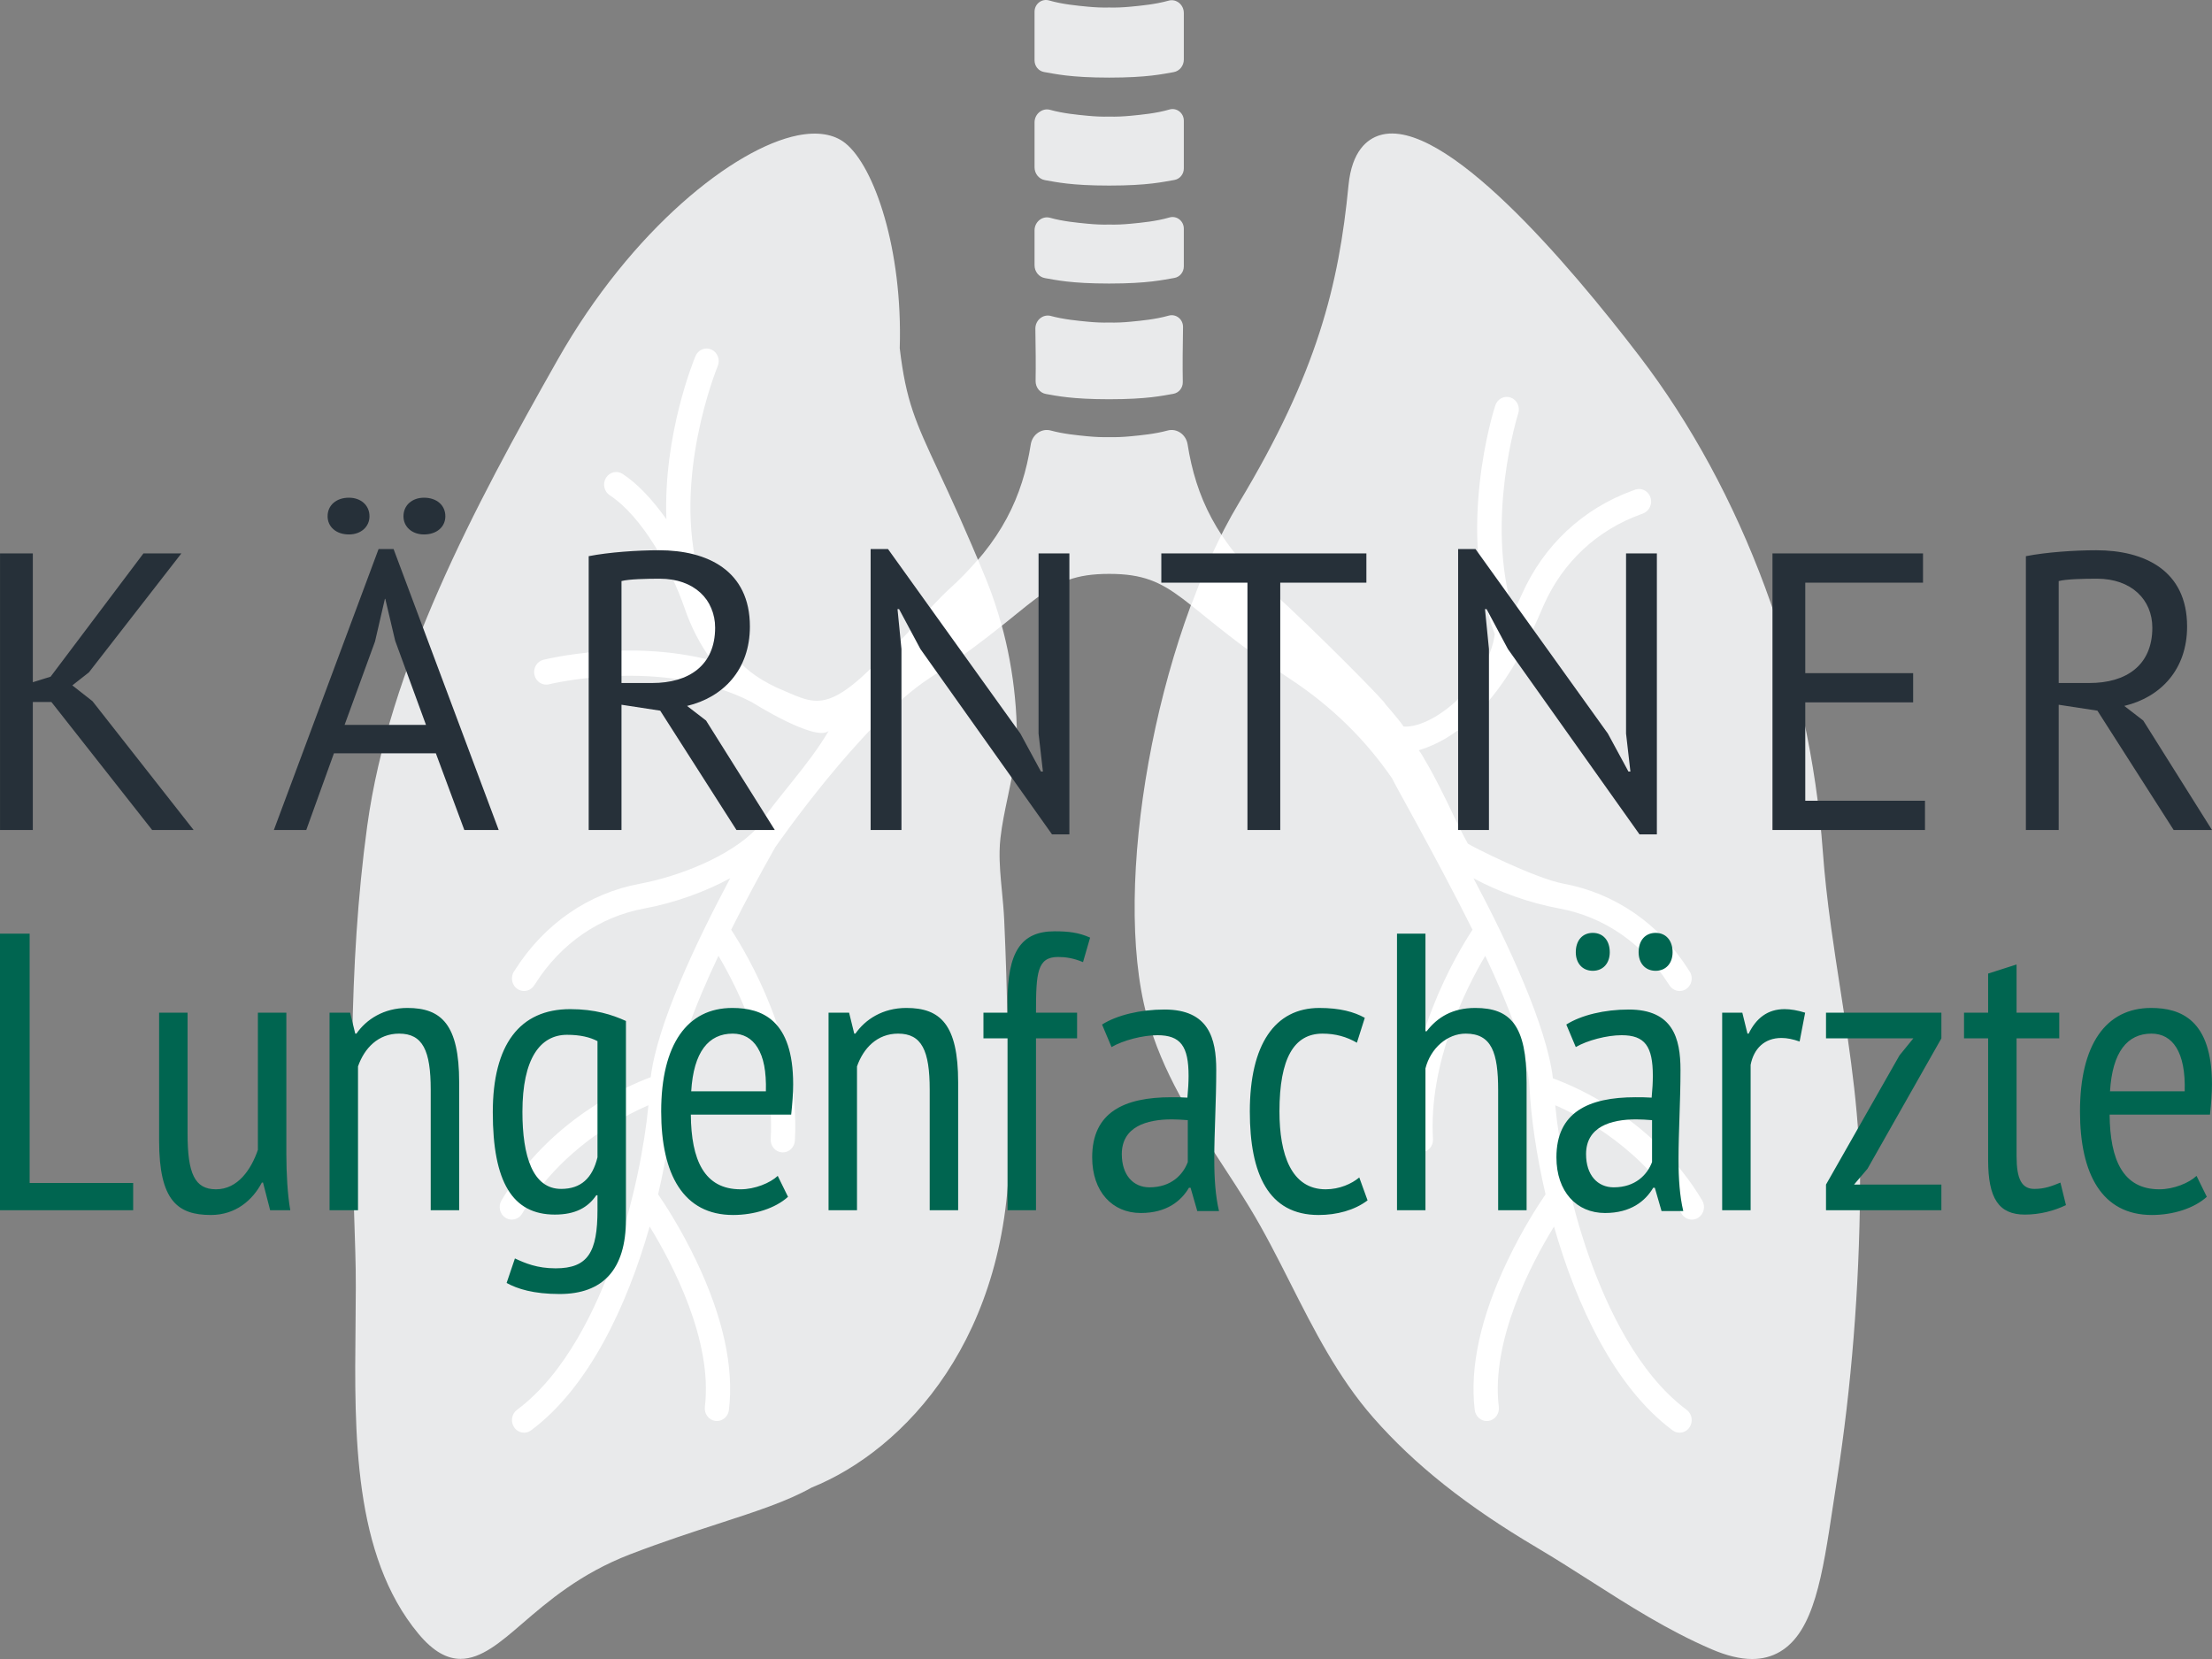
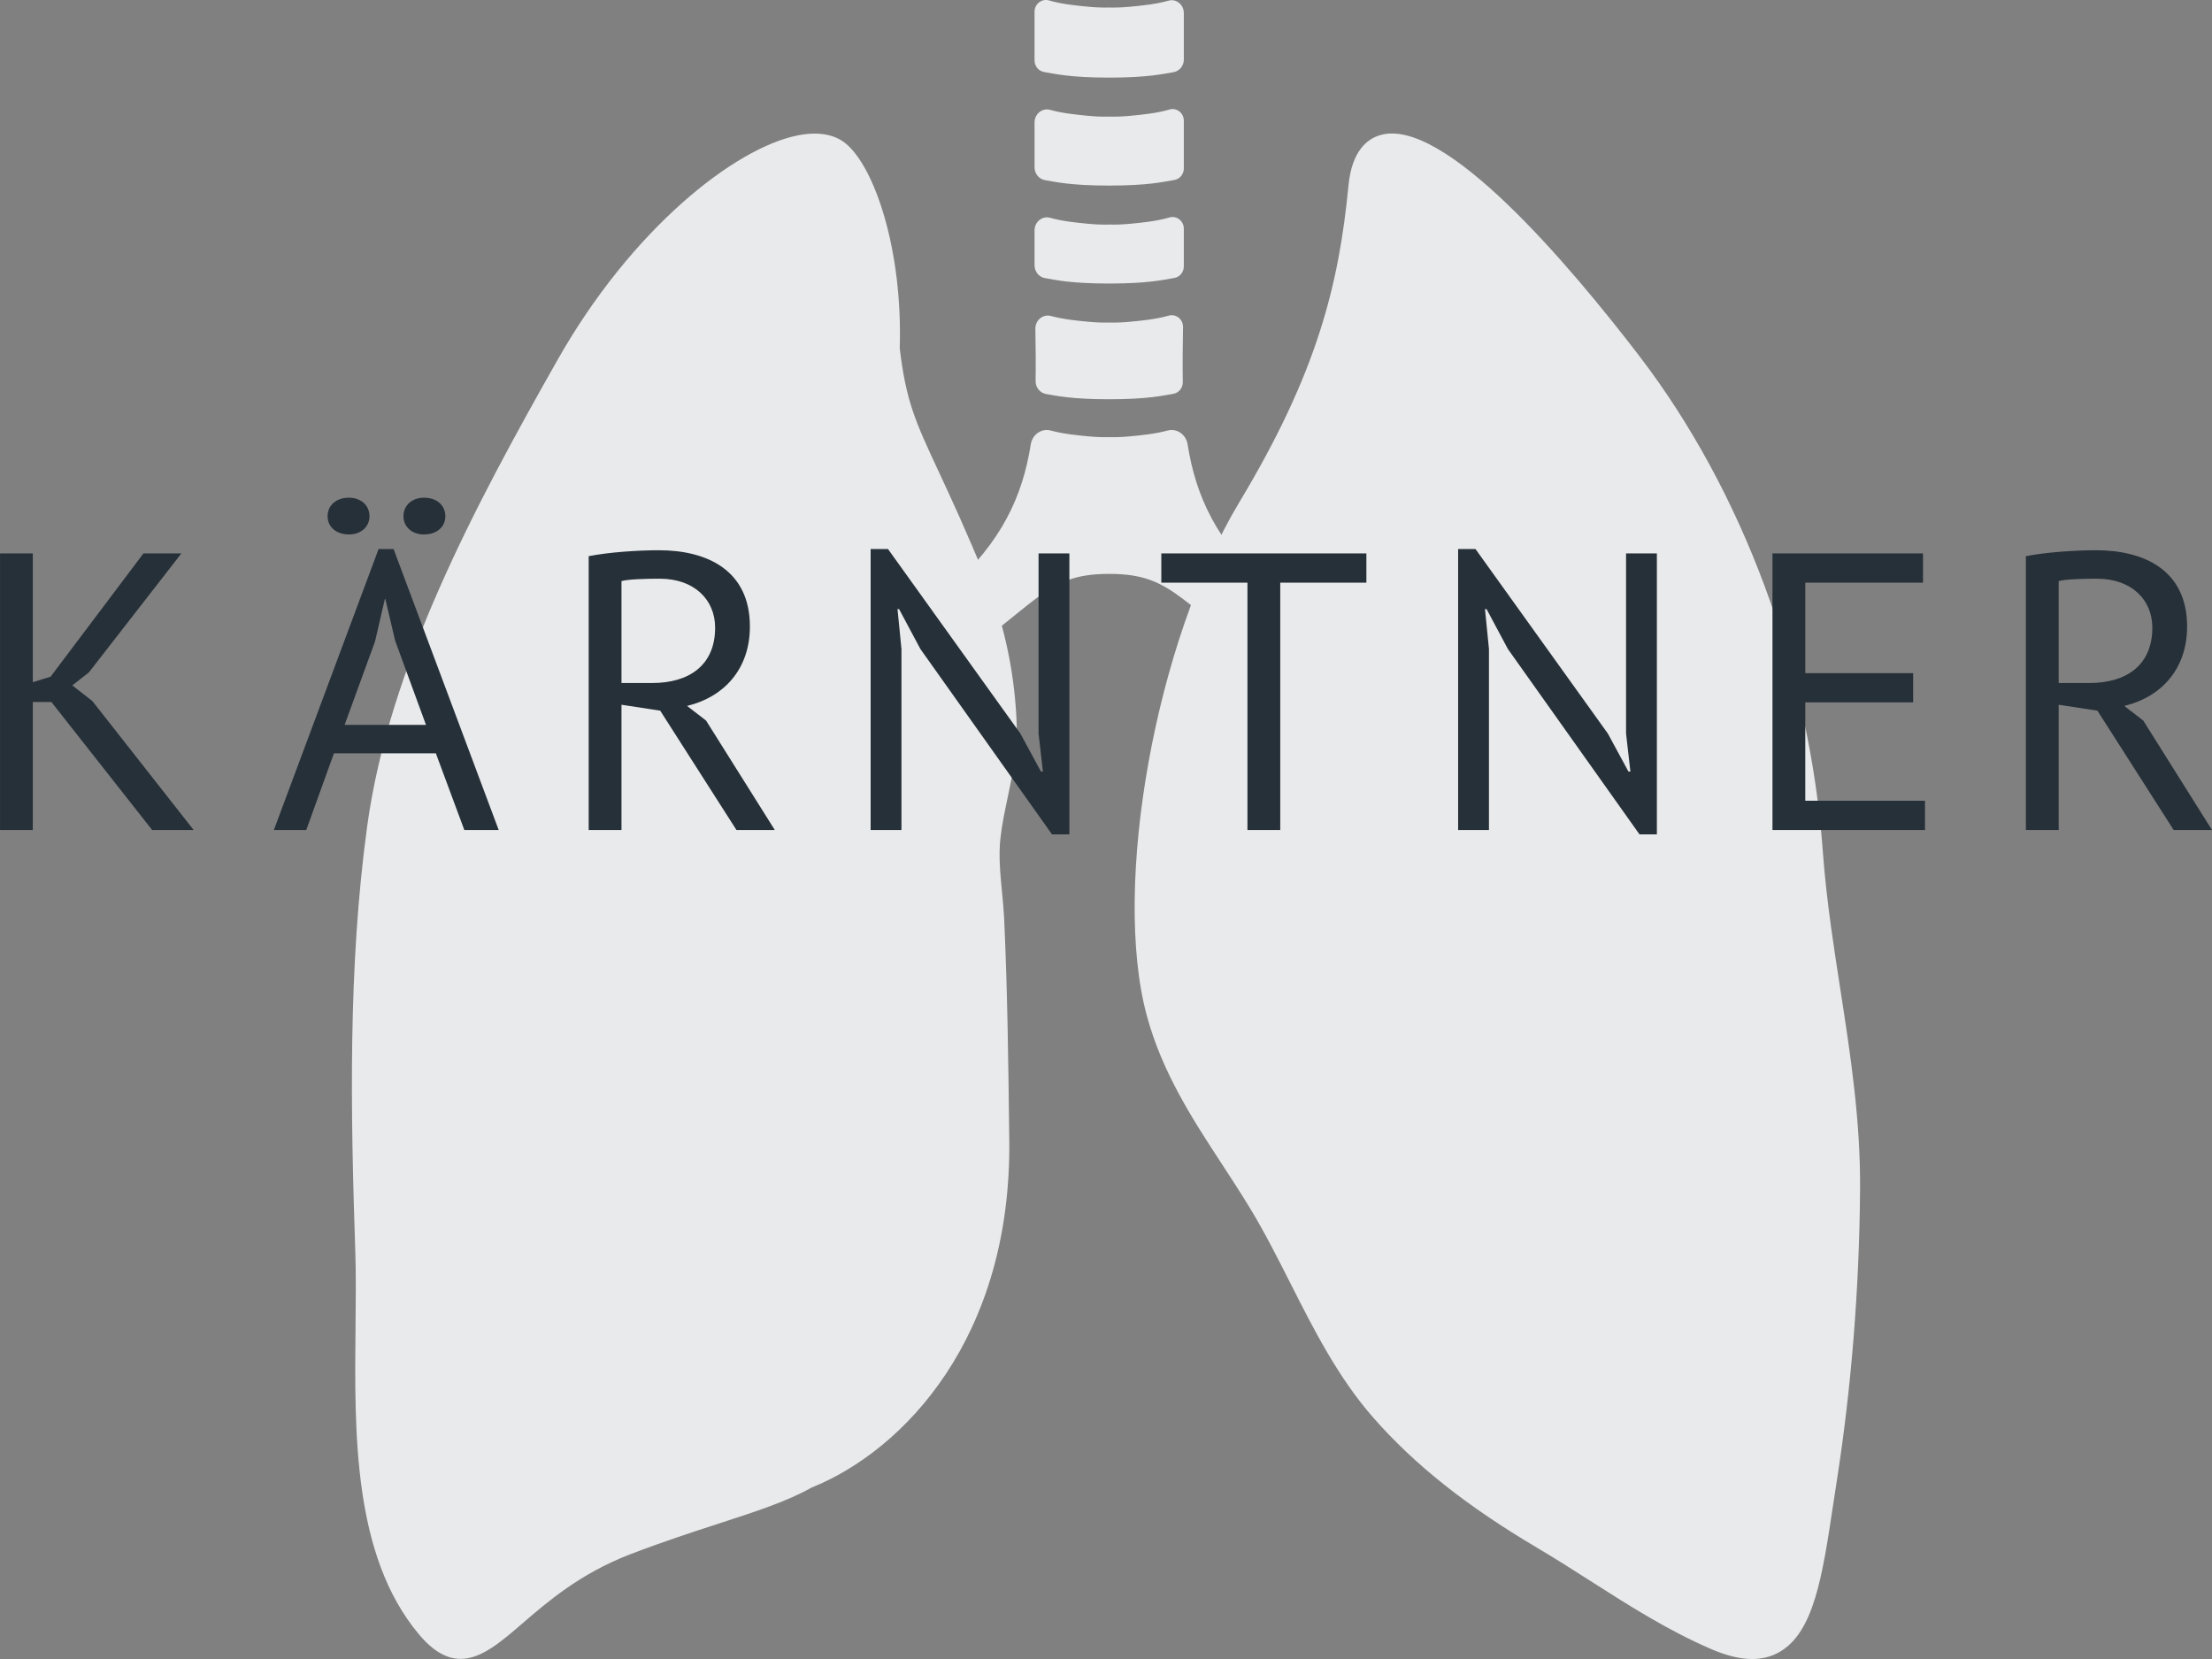
<svg xmlns="http://www.w3.org/2000/svg" id="a" viewBox="0 0 283.465 212.599" width="288" height="216">
  <rect x="0" y="0" width="283.465" height="212.599" fill="#808080" stroke="none" />
  <defs>
    <style>.b{fill:#006550;}.c{fill:#fff;}.d{fill:#e9eaeb;}.e{fill:#263039;}</style>
  </defs>
  <path class="d" d="M129.148,102.12c.612-2.899,1.244-5.897,1.147-9.067-.197-6.52-1.554-13.026-3.926-18.812-2.579-6.299-4.532-10.49-6.101-13.858-2.936-6.301-4.161-8.931-4.967-15.751.39-12.638-3.234-23.279-6.976-26.285-1.447-1.162-3.558-1.505-6.109-.995-8.105,1.621-21.269,12.011-30.745,28.73-10.822,19.097-21.622,39.442-24.412,59.757-2.488,18.131-2.119,36.915-1.527,54.603.099,2.939.065,6.132.029,9.513-.146,13.749-.311,29.335,8.061,39.407,1.932,2.324,3.7,3.222,5.407,3.22,2.643,0,5.139-2.15,7.86-4.495,3.333-2.873,7.482-6.448,13.864-8.905,4.158-1.598,7.947-2.832,11.291-3.919,4.936-1.605,8.845-2.876,11.946-4.626,11.902-4.791,25.647-19.306,25.347-44.535l-.01-.797c-.107-8.988-.218-18.282-.639-27.424-.056-1.204-.171-2.414-.286-3.624-.174-1.814-.338-3.527-.302-5.225.012-.55.044-1.099.109-1.648.199-1.754.559-3.459.939-5.264M238.366,152.443c.069-8.879-1.253-17.423-2.532-25.683-.408-2.633-.815-5.267-1.181-7.915v-.002c-.507-3.67-.843-6.754-1.058-9.704-1.676-23.046-10.25-46.201-23.525-63.527-8.913-11.635-25.087-30.787-33.257-28.281-1.589.485-3.575,1.993-4.004,6.42-1.238,12.775-4.014,24.028-14.007,40.636-10.7,17.783-16.343,49.131-11.838,65.769,1.979,7.312,5.868,13.269,9.63,19.029,1.175,1.799,2.389,3.66,3.535,5.542,1.89,3.106,3.587,6.461,5.228,9.707,3.007,5.944,6.116,12.091,10.628,17.235,5.303,6.045,11.977,11.345,21.005,16.68,2.325,1.375,4.632,2.849,6.864,4.273,4.882,3.118,9.93,6.343,15.491,8.729,1.936.832,3.658,1.248,5.189,1.248,1.318,0,2.496-.308,3.549-.922,4.379-2.556,5.46-9.728,6.828-18.809.151-.999.305-2.023.468-3.064,1.883-12.076,2.888-24.646,2.987-37.361" />
  <path class="d" d="M151.706,7.631V1.669c0-1.068-.967-1.864-1.954-1.585-1.668.471-3.49.639-4.879.773-.924.089-1.835.13-2.733.106-.897.024-1.808-.017-2.732-.106-1.414-.136-3.276-.308-4.969-.799-.935-.271-1.864.44-1.864,1.454v6.221c0,.751.525,1.382,1.235,1.499,1.381.229,3.304.713,8.33.713,4.937,0,6.88-.467,8.256-.7.757-.129,1.31-.814,1.31-1.614M151.706,21.58v-6.106c0-1.005-.921-1.71-1.847-1.44-1.697.495-3.567.667-4.986.804-.924.088-1.835.13-2.732.105-.898.025-1.809-.017-2.733-.105-1.378-.133-3.181-.299-4.838-.762-1.009-.281-1.995.527-1.995,1.617v5.744c0,.817.565,1.515,1.337,1.647,1.374.235,3.324.696,8.228.696,5.041,0,6.961-.487,8.343-.715.703-.116,1.223-.741,1.223-1.485M151.705,34.141c0-.249,0-.499,0-.751v-4.081c0-1.005-.921-1.71-1.847-1.44-1.697.495-3.567.667-4.986.804-.924.089-1.835.13-2.733.105-.897.025-1.808-.016-2.732-.106-1.378-.132-3.181-.298-4.838-.761-1.009-.282-1.995.527-1.995,1.617v3.862c0,.204,0,.407.001.608.002.816.567,1.51,1.337,1.641,1.374.235,3.325.695,8.227.695,5.04,0,6.96-.486,8.342-.714.701-.115,1.22-.737,1.223-1.479M132.681,42.142c.038,2.346.064,4.565.03,6.679-.013.825.553,1.531,1.331,1.668,1.368.241,3.347.673,8.098.673,4.89,0,6.843-.458,8.217-.693.707-.121,1.229-.756,1.216-1.504-.039-2.224-.01-4.563.031-7.044.017-1.012-.905-1.737-1.841-1.471-1.671.474-3.497.643-4.89.777-.924.089-1.835.131-2.733.106-.897.025-1.808-.017-2.732-.106-1.35-.13-3.109-.293-4.738-.735-1.019-.277-2.007.55-1.989,1.65M199.008,138.188c-.804-6.674-5.721-17.266-10.184-25.643,3.227,1.748,7.092,3.154,11.023,3.883,5.705,1.058,10.649,4.462,13.921,9.587.193.3.308.482.547.665.278.215.603.319.924.319.475,0,.945-.226,1.25-.653.433-.611.394-1.432-.053-1.992-.021-.032-.046-.074-.079-.125-3.745-5.867-9.417-9.767-15.965-10.98-3.803-.704-8.617-2.393-12.164-4.75-.042-.133-.082-.267-.128-.398-1.325-2.377-2.375-4.874-3.652-7.325-.111-.232-1.192-2.328-1.884-3.444-.228-.366-.266-.55-.748-1.186,9.696-2.894,14.605-15.41,16.012-18.597,2.42-5.482,6.832-9.614,12.426-11.633.327-.119.525-.19.756-.385.27-.227.448-.527.529-.851.12-.479.028-1.008-.293-1.421-.459-.589-1.233-.754-1.867-.444-.035.013-.081.029-.137.049-6.402,2.311-11.458,7.051-14.235,13.344-.318.721-.693,1.475-1.096,2.24-3.627-11.824.587-25.267.648-25.459.275-.846-.161-1.762-.974-2.045-.812-.283-1.693.174-1.967,1.021-.209.645-5.076,15.991-.062,29.307-.864,6.143-7.72,12.068-11.68,11.836-.877-1.259-2.396-2.911-2.379-2.915.475.205-8.487-8.944-15.019-14.857-6.545-5.924-9.233-11.7-10.287-18.39-.199-1.266-1.383-2.098-2.572-1.774-1.631.444-3.392.607-4.745.738-.924.089-1.835.13-2.732.106-.898.024-1.808-.017-2.733-.106-1.352-.131-3.114-.294-4.745-.738-1.188-.324-2.372.508-2.572,1.774-1.054,6.69-3.742,12.465-10.286,18.39-2.893,2.62-5.929,6.655-8.973,9.091-7.126,7.366-8.588,5.642-13.325,3.675-5.34-2.52-6.911-5.596-8.841-11.226-.305-.89-.644-1.771-1.009-2.638-.008-.113.004-.226-.029-.34-3.566-12.554,2.265-26.781,2.346-26.976.343-.817-.015-1.769-.802-2.126-.786-.356-1.702.018-2.045.836-.209.498-4.144,10.077-3.73,20.907-1.781-2.514-3.717-4.572-5.606-5.805-.726-.473-1.685-.245-2.141.51-.456.755-.236,1.752.49,2.225,4.1,2.674,7.851,9.386,9.6,14.491.832,2.429,2.001,4.67,3.458,6.675-10.579-2.748-21.037-.216-21.564-.084-.834.209-1.347,1.081-1.146,1.948.201.867,1.041,1.4,1.875,1.19.144-.035,14.642-3.571,25.965,2.283.096.05,8.082,5.103,9.855,3.714-2.631,4.485-6.649,8.537-9.246,12.509-3.354,3.552-9.984,6.138-14.93,7.054-6.548,1.213-12.217,5.113-15.965,10.979-.031.052-.058.094-.079.126-.447.56-.486,1.381-.052,1.992.305.428.774.653,1.249.653.322,0,.646-.104.924-.317.239-.185.354-.367.547-.667,3.272-5.125,8.217-8.529,13.922-9.587,3.931-.729,7.796-2.134,11.022-3.883-4.463,8.377-9.38,18.825-10.184,25.499-3.158,1.164-12.942,5.451-19.122,15.782-.455.757-.23,1.753.498,2.223.255.165.539.244.819.244.519,0,1.027-.27,1.32-.761,4.9-8.191,12.496-12.292,16.193-13.897-.5,5.136-1.836,12.324-4.369,19.493-2.247,6.357-6.236,14.909-12.474,19.54-.698.519-.859,1.527-.36,2.252.302.442.78.676,1.264.676.313,0,.628-.097.902-.301,7.385-5.482,12.309-15.978,15.192-26.114,2.901,4.726,8.103,14.58,7.075,23.106-.108.886.496,1.692,1.347,1.804.065.008.131.012.196.012.771,0,1.441-.596,1.539-1.413.662-5.483-.752-11.923-4.199-19.139-1.958-4.1-3.995-7.216-4.876-8.498,1.198-5.108,1.867-9.928,2.06-13.725.208-4.122,2.668-10.481,5.674-16.84,2.479,4.192,7.265,13.658,6.695,23.481-.052.89.601,1.656,1.458,1.709.031.002.062.003.094.003.815,0,1.499-.66,1.548-1.518.722-12.423-6.116-23.886-8.166-27.021,1.918-3.836,3.923-7.515,5.639-10.553,0,0,10.998-15.943,19.789-21.694,14.194-9.287,14.361-13.352,23.014-13.352s8.82,4.065,23.014,13.352c5.606,3.668,9.915,8.012,13.264,12.89-.09.409,5.567,9.932,10.281,19.357-2.05,3.135-8.889,14.597-8.167,27.021.049.858.734,1.518,1.549,1.518.031,0,.062,0,.095-.003.855-.053,1.508-.819,1.456-1.709-.568-9.799,4.217-19.28,6.697-23.48,3.006,6.359,5.465,12.717,5.674,16.839.192,3.797.861,8.616,2.058,13.725-.879,1.281-2.917,4.397-4.876,8.498-3.447,7.216-4.861,13.656-4.199,19.139.099.817.769,1.413,1.54,1.413.064,0,.13-.004.196-.012.85-.112,1.454-.918,1.347-1.804-1.029-8.526,4.174-18.38,7.074-23.106,2.884,10.136,7.808,20.632,15.193,26.114.273.203.588.301.901.301.484,0,.962-.234,1.266-.676.498-.725.336-1.733-.362-2.252-6.237-4.631-10.225-13.183-12.473-19.54-2.534-7.169-3.87-14.357-4.37-19.493,3.696,1.604,11.292,5.705,16.193,13.897.294.491.802.761,1.321.761.28,0,.564-.079.819-.244.728-.47.952-1.466.498-2.223-6.18-10.331-15.965-14.474-19.123-15.638" />
-   <path class="c" d="M211.245,63.259c-.459-.589-1.233-.754-1.866-.443-.036.012-.081.028-.138.048-6.402,2.311-11.458,7.051-14.235,13.344-.318.721-.693,1.475-1.096,2.24-3.627-11.824.587-25.267.648-25.459.275-.846-.161-1.762-.974-2.045-.812-.283-1.693.174-1.967,1.021-.209.646-5.076,15.992-.061,29.307-.865,6.143-7.721,12.068-11.68,11.836-.878-1.259-2.397-2.911-2.38-2.915.475.205-8.487-8.944-15.019-14.857-2.508-2.27-4.44-4.518-5.94-6.804-1.419,2.803-2.718,5.843-3.899,9.032,2.733,2.163,6.262,5.239,12.517,9.331,5.607,3.668,9.915,8.012,13.264,12.89.149.451,5.567,9.932,10.281,19.357-2.05,3.135-8.888,14.598-8.167,27.021.049.858.734,1.518,1.549,1.518.031,0,.062,0,.095-.003.855-.053,1.508-.819,1.456-1.709-.568-9.799,4.217-19.28,6.697-23.48,3.006,6.36,5.465,12.717,5.674,16.839.192,3.797.861,8.616,2.058,13.725-.879,1.281-2.917,4.397-4.876,8.498-3.446,7.216-4.861,13.656-4.198,19.139.098.817.768,1.413,1.539,1.413.064,0,.13-.004.196-.012.85-.112,1.454-.918,1.347-1.804-1.029-8.526,4.174-18.38,7.075-23.106,2.883,10.136,7.807,20.632,15.192,26.114.273.204.588.301.901.301.484,0,.963-.234,1.266-.676.498-.725.336-1.733-.362-2.252-6.237-4.631-10.225-13.183-12.473-19.54-2.534-7.169-3.87-14.357-4.37-19.493,3.696,1.604,11.292,5.705,16.193,13.897.294.491.802.761,1.321.761.28,0,.564-.079.819-.243.728-.471.952-1.467.498-2.224-6.18-10.331-15.965-14.474-19.123-15.638-.803-6.674-5.721-17.266-10.184-25.643,3.227,1.748,7.092,3.154,11.023,3.883,5.705,1.058,10.65,4.462,13.921,9.587.193.3.308.482.547.665.279.215.603.319.924.319.476,0,.945-.225,1.25-.653.433-.611.394-1.432-.053-1.992-.02-.032-.046-.074-.079-.125-3.745-5.867-9.416-9.766-15.964-10.98-3.804-.704-12.247-5.017-12.293-5.148-1.325-2.377-2.375-4.874-3.652-7.325-.111-.232-1.192-2.328-1.884-3.444-.227-.366-.265-.55-.748-1.186,9.696-2.894,14.605-15.41,16.012-18.597,2.42-5.482,6.833-9.614,12.426-11.632.327-.12.525-.191.756-.386.27-.227.448-.527.529-.851.12-.479.028-1.007-.293-1.421M128.371,80.193c-.557-2.044-1.218-4.04-2.002-5.952-.364-.888-.712-1.724-1.051-2.531-1.035,1.208-2.175,2.414-3.513,3.626-2.893,2.62-5.929,6.655-8.973,9.091-7.126,7.366-8.588,5.642-13.325,3.675-5.34-2.52-6.91-5.596-8.841-11.226-.305-.89-.644-1.77-1.009-2.637-.007-.114.004-.227-.028-.341-3.567-12.554,2.264-26.78,2.345-26.976.343-.817-.015-1.769-.802-2.125-.786-.357-1.702.017-2.045.835-.209.498-4.143,10.077-3.73,20.907-1.781-2.514-3.716-4.572-5.606-5.804-.726-.474-1.685-.246-2.141.509-.456.755-.236,1.752.49,2.226,4.1,2.673,7.851,9.385,9.6,14.49.832,2.429,2.001,4.67,3.458,6.676-10.579-2.749-21.036-.217-21.564-.085-.834.21-1.347,1.082-1.146,1.949.201.866,1.041,1.399,1.875,1.19.144-.036,14.642-3.572,25.966,2.282.095.05,8.081,5.103,9.855,3.714-2.632,4.486-6.649,8.537-9.247,12.509-3.354,3.552-9.984,6.138-14.93,7.054-6.548,1.214-12.217,5.113-15.964,10.979-.032.052-.059.094-.08.126-.446.56-.485,1.381-.052,1.992.305.427.774.653,1.25.653.321,0,.645-.104.923-.317.239-.185.355-.367.547-.667,3.272-5.125,8.217-8.529,13.922-9.587,3.932-.729,7.796-2.134,11.022-3.883-4.463,8.377-9.38,18.825-10.183,25.499-3.159,1.164-12.943,5.451-19.123,15.782-.454.757-.23,1.753.498,2.223.255.165.539.244.819.244.519,0,1.027-.27,1.32-.761,4.901-8.191,12.496-12.292,16.194-13.897-.501,5.136-1.837,12.324-4.37,19.493-2.247,6.357-6.236,14.909-12.474,19.54-.698.519-.859,1.527-.36,2.253.302.441.78.676,1.265.675.312,0,.627-.097.901-.301,7.385-5.483,12.309-15.978,15.192-26.114,2.901,4.726,8.103,14.58,7.075,23.106-.108.886.496,1.692,1.347,1.804.066.008.131.013.196.012.771,0,1.441-.596,1.539-1.413.662-5.483-.752-11.923-4.198-19.139-1.959-4.1-3.996-7.216-4.876-8.498,1.197-5.108,1.866-9.928,2.059-13.725.208-4.122,2.668-10.481,5.674-16.84,2.479,4.192,7.265,13.658,6.696,23.481-.053.89.6,1.656,1.457,1.709.031.002.063.003.094.003.815,0,1.499-.66,1.548-1.518.722-12.423-6.116-23.885-8.166-27.021,1.918-3.836,3.923-7.515,5.639-10.553,0,0,10.998-15.943,19.789-21.694,4.061-2.657,6.952-4.873,9.244-6.702" />
-   <path class="b" d="M270.396,139.851c.304-5.064,2.228-7.393,5.316-7.393,2.684,0,4.406,2.329,4.254,7.393h-9.57ZM281.485,150.687c-.962.911-2.937,1.721-4.76,1.721-4.658,0-6.329-3.747-6.38-9.57h12.861c.152-1.417.254-2.734.254-3.899,0-8.253-4.001-9.772-7.798-9.772-5.772,0-9.114,4.658-9.114,13.266,0,8.051,2.835,13.266,9.215,13.266,2.734,0,5.418-.86,7.038-2.329l-1.316-2.683ZM251.687,133.066h3.089v15.595c0,4.912,1.367,6.988,4.709,6.988,1.974,0,3.797-.507,5.265-1.215l-.708-2.887c-1.114.456-2.026.811-3.342.811-1.621,0-2.279-1.266-2.279-4.203v-15.089h5.469v-3.291h-5.469v-6.178l-3.645,1.165v5.013h-3.089v3.291ZM234.001,155.092h14.785v-3.291h-11.19l1.722-2.026,9.468-16.709v-3.291h-14.785v3.291h11.19l-1.772,2.177-9.418,16.558v3.291ZM231.328,129.775c-.962-.304-1.873-.456-2.633-.456-2.177,0-3.645,1.165-4.607,3.139h-.152l-.659-2.683h-2.582v25.317h3.646v-18.634c.405-2.076,1.772-3.443,3.949-3.443.709,0,1.469.152,2.329.456l.709-3.696ZM209.986,122.028c0,1.417.861,2.379,2.178,2.379s2.177-.962,2.177-2.379c0-1.519-.861-2.481-2.177-2.481s-2.178.962-2.178,2.481M201.935,122.028c0,1.417.861,2.379,2.178,2.379s2.177-.962,2.177-2.379c0-1.519-.861-2.481-2.177-2.481s-2.178.962-2.178,2.481M211.708,148.914c-.608,1.621-2.127,3.241-4.912,3.241-2.076,0-3.544-1.57-3.544-4.253,0-3.494,3.139-4.456,6.43-4.456.659,0,1.368.051,2.026.101v5.367ZM201.935,134.18c1.469-.861,4.001-1.519,5.874-1.519,2.987,0,4,1.418,4,5.215,0,.81-.051,1.722-.152,2.785-.709-.051-1.418-.051-2.076-.051-6.025,0-10.127,1.924-10.127,7.697,0,4.405,2.583,7.139,6.228,7.139,3.292,0,5.165-1.519,6.178-3.24h.202l.861,2.987h2.785c-.456-1.924-.608-4.152-.608-6.684,0-3.443.253-7.342.253-11.392s-.962-7.747-6.633-7.747c-3.088,0-6.076.708-8,1.924l1.215,2.886ZM195.632,155.092v-16.355c0-7.342-2.076-9.57-6.582-9.57-2.937,0-4.861,1.215-6.228,2.987h-.152v-12.506h-3.646v35.444h3.646v-18.178c.658-2.582,2.785-4.456,5.164-4.456,3.342,0,4.152,2.481,4.152,7.241v15.393h3.646ZM174.189,150.889c-.962.81-2.532,1.519-4.304,1.519-4.405,0-5.924-4.456-5.924-9.975,0-6.835,1.874-9.975,5.519-9.975,1.671,0,3.089.405,4.405,1.165l1.013-3.19c-1.367-.76-3.19-1.266-5.823-1.266-5.722,0-8.912,4.709-8.912,13.266,0,8,2.38,13.266,8.811,13.266,2.329,0,4.608-.607,6.278-1.873l-1.063-2.937ZM152.214,148.914c-.607,1.621-2.126,3.241-4.911,3.241-2.076,0-3.545-1.57-3.545-4.253,0-3.494,3.14-4.456,6.431-4.456.658,0,1.367.051,2.025.101v5.367ZM142.442,134.18c1.468-.861,4-1.519,5.873-1.519,2.988,0,4,1.418,4,5.215,0,.81-.05,1.722-.151,2.785-.709-.051-1.418-.051-2.076-.051-6.026,0-10.127,1.924-10.127,7.697,0,4.405,2.582,7.139,6.228,7.139,3.291,0,5.164-1.519,6.177-3.24h.203l.86,2.987h2.785c-.455-1.924-.607-4.152-.607-6.684,0-3.443.253-7.342.253-11.392s-.962-7.747-6.633-7.747c-3.089,0-6.076.708-8,1.924l1.215,2.886ZM126.027,133.066h3.088v22.026h3.646v-22.026h5.266v-3.291h-5.266c0-5.114.152-7.14,2.836-7.14.962,0,1.974.152,3.19.658l.911-3.139c-1.468-.658-2.785-.81-4.557-.81-4.355,0-6.026,2.734-6.026,9.013v1.418h-3.088v3.291ZM122.786,155.092v-16.406c0-7.392-2.278-9.519-6.633-9.519-3.038,0-5.266,1.468-6.531,3.291h-.152l-.659-2.683h-2.633v25.317h3.646v-18.431c.81-2.329,2.582-4.203,5.266-4.203,3.038,0,4.051,2.178,4.051,7.19v15.444h3.645ZM88.578,139.851c.304-5.064,2.228-7.393,5.317-7.393,2.683,0,4.405,2.329,4.253,7.393h-9.57ZM99.667,150.687c-.962.911-2.937,1.721-4.759,1.721-4.659,0-6.33-3.747-6.38-9.57h12.861c.152-1.417.253-2.734.253-3.899,0-8.253-4-9.772-7.798-9.772-5.772,0-9.114,4.658-9.114,13.266,0,8.051,2.836,13.266,9.215,13.266,2.735,0,5.418-.86,7.039-2.329l-1.317-2.683ZM76.568,148.307c-.658,2.683-2.126,4.051-4.658,4.051-3.646,0-4.962-4.203-4.962-9.874,0-6.836,2.278-9.874,5.721-9.874,1.671,0,2.937.304,3.899.81v14.887ZM80.214,130.838c-1.772-.81-4-1.519-7.14-1.519-6.481,0-9.924,4.557-9.924,13.215,0,8.963,2.532,13.115,7.95,13.115,2.633,0,4.253-.912,5.316-2.481h.152v1.873c0,5.418-1.215,7.494-5.367,7.494-2.38,0-3.899-.658-5.215-1.266l-1.064,3.139c1.368.76,3.444,1.418,6.785,1.418,5.519,0,8.507-3.088,8.507-9.57v-25.418ZM58.841,155.092v-16.406c0-7.392-2.278-9.519-6.633-9.519-3.038,0-5.266,1.468-6.531,3.291h-.152l-.659-2.683h-2.633v25.317h3.646v-18.431c.81-2.329,2.582-4.203,5.266-4.203,3.038,0,4.051,2.178,4.051,7.19v15.444h3.645ZM20.39,129.775v16.405c0,7.697,2.38,9.519,6.633,9.519,3.19,0,5.368-1.924,6.532-4.152h.152l.912,3.545h2.582c-.355-1.975-.506-4.76-.506-7.19v-18.127h-3.646v17.57c-.861,2.531-2.582,5.063-5.367,5.063-2.735,0-3.646-2.025-3.646-7.139v-15.494h-3.646ZM17.064,151.598H3.798v-31.95H0v35.444h17.064v-3.494Z" />
  <path class="e" d="M268.73,74.16c4.406,0,7.089,2.683,7.089,6.278,0,4.861-3.392,7.089-8.051,7.089h-3.949v-13.064c.962-.253,3.19-.303,4.911-.303M259.616,106.363h4.203v-16.051l4.962.759,9.772,15.292h4.912l-8.81-14.026-2.431-1.873c4.658-1.114,8.051-4.658,8.051-10.178,0-7.19-5.469-9.772-11.646-9.772-2.785,0-6.43.253-9.013.76v35.089ZM227.14,106.363h19.545v-3.747h-15.342v-12.608h13.823v-3.747h-13.823v-11.595h15.089v-3.747h-19.292v35.444ZM210.098,106.92h2.228v-36.001h-3.949v23.089l.557,4.861h-.254l-2.633-4.861-16.962-23.646h-2.228v36.001h3.95v-23.19l-.507-5.115h.203l2.734,5.115,16.861,23.747ZM175.101,70.919h-26.279v3.747h11.038v31.697h4.203v-31.697h11.038v-3.747ZM134.812,106.92h2.228v-36.001h-3.949v23.089l.557,4.861h-.253l-2.633-4.861-16.963-23.646h-2.228v36.001h3.95v-23.19l-.506-5.115h.202l2.734,5.115,16.861,23.747ZM84.554,74.16c4.406,0,7.089,2.683,7.089,6.278,0,4.861-3.392,7.089-8.051,7.089h-3.949v-13.064c.962-.253,3.19-.303,4.911-.303M75.44,106.363h4.203v-16.051l4.962.759,9.772,15.292h4.912l-8.81-14.026-2.431-1.873c4.658-1.114,8.051-4.658,8.051-10.178,0-7.19-5.469-9.772-11.646-9.772-2.785,0-6.43.253-9.013.76v35.089ZM51.704,66.159c0,1.368,1.114,2.33,2.633,2.33,1.62,0,2.734-.962,2.734-2.33,0-1.417-1.114-2.379-2.734-2.379-1.519,0-2.633.962-2.633,2.379M41.982,66.159c0,1.368,1.114,2.33,2.734,2.33,1.519,0,2.633-.962,2.633-2.33,0-1.417-1.114-2.379-2.633-2.379-1.62,0-2.734.962-2.734,2.379M48.058,82.21l1.266-5.468h.051l1.266,5.367,3.949,10.785h-10.43l3.898-10.684ZM59.502,106.363h4.405l-13.469-36.001h-1.924l-13.418,36.001h4.152l3.544-9.823h13.064l3.646,9.823ZM19.497,106.363h5.317l-12.963-16.507-2.582-2.025,2.127-1.671,11.848-15.241h-4.861l-11.899,15.798-2.279.709v-16.507H.003v35.444h4.202v-16.405h2.38l12.912,16.405Z" />
</svg>